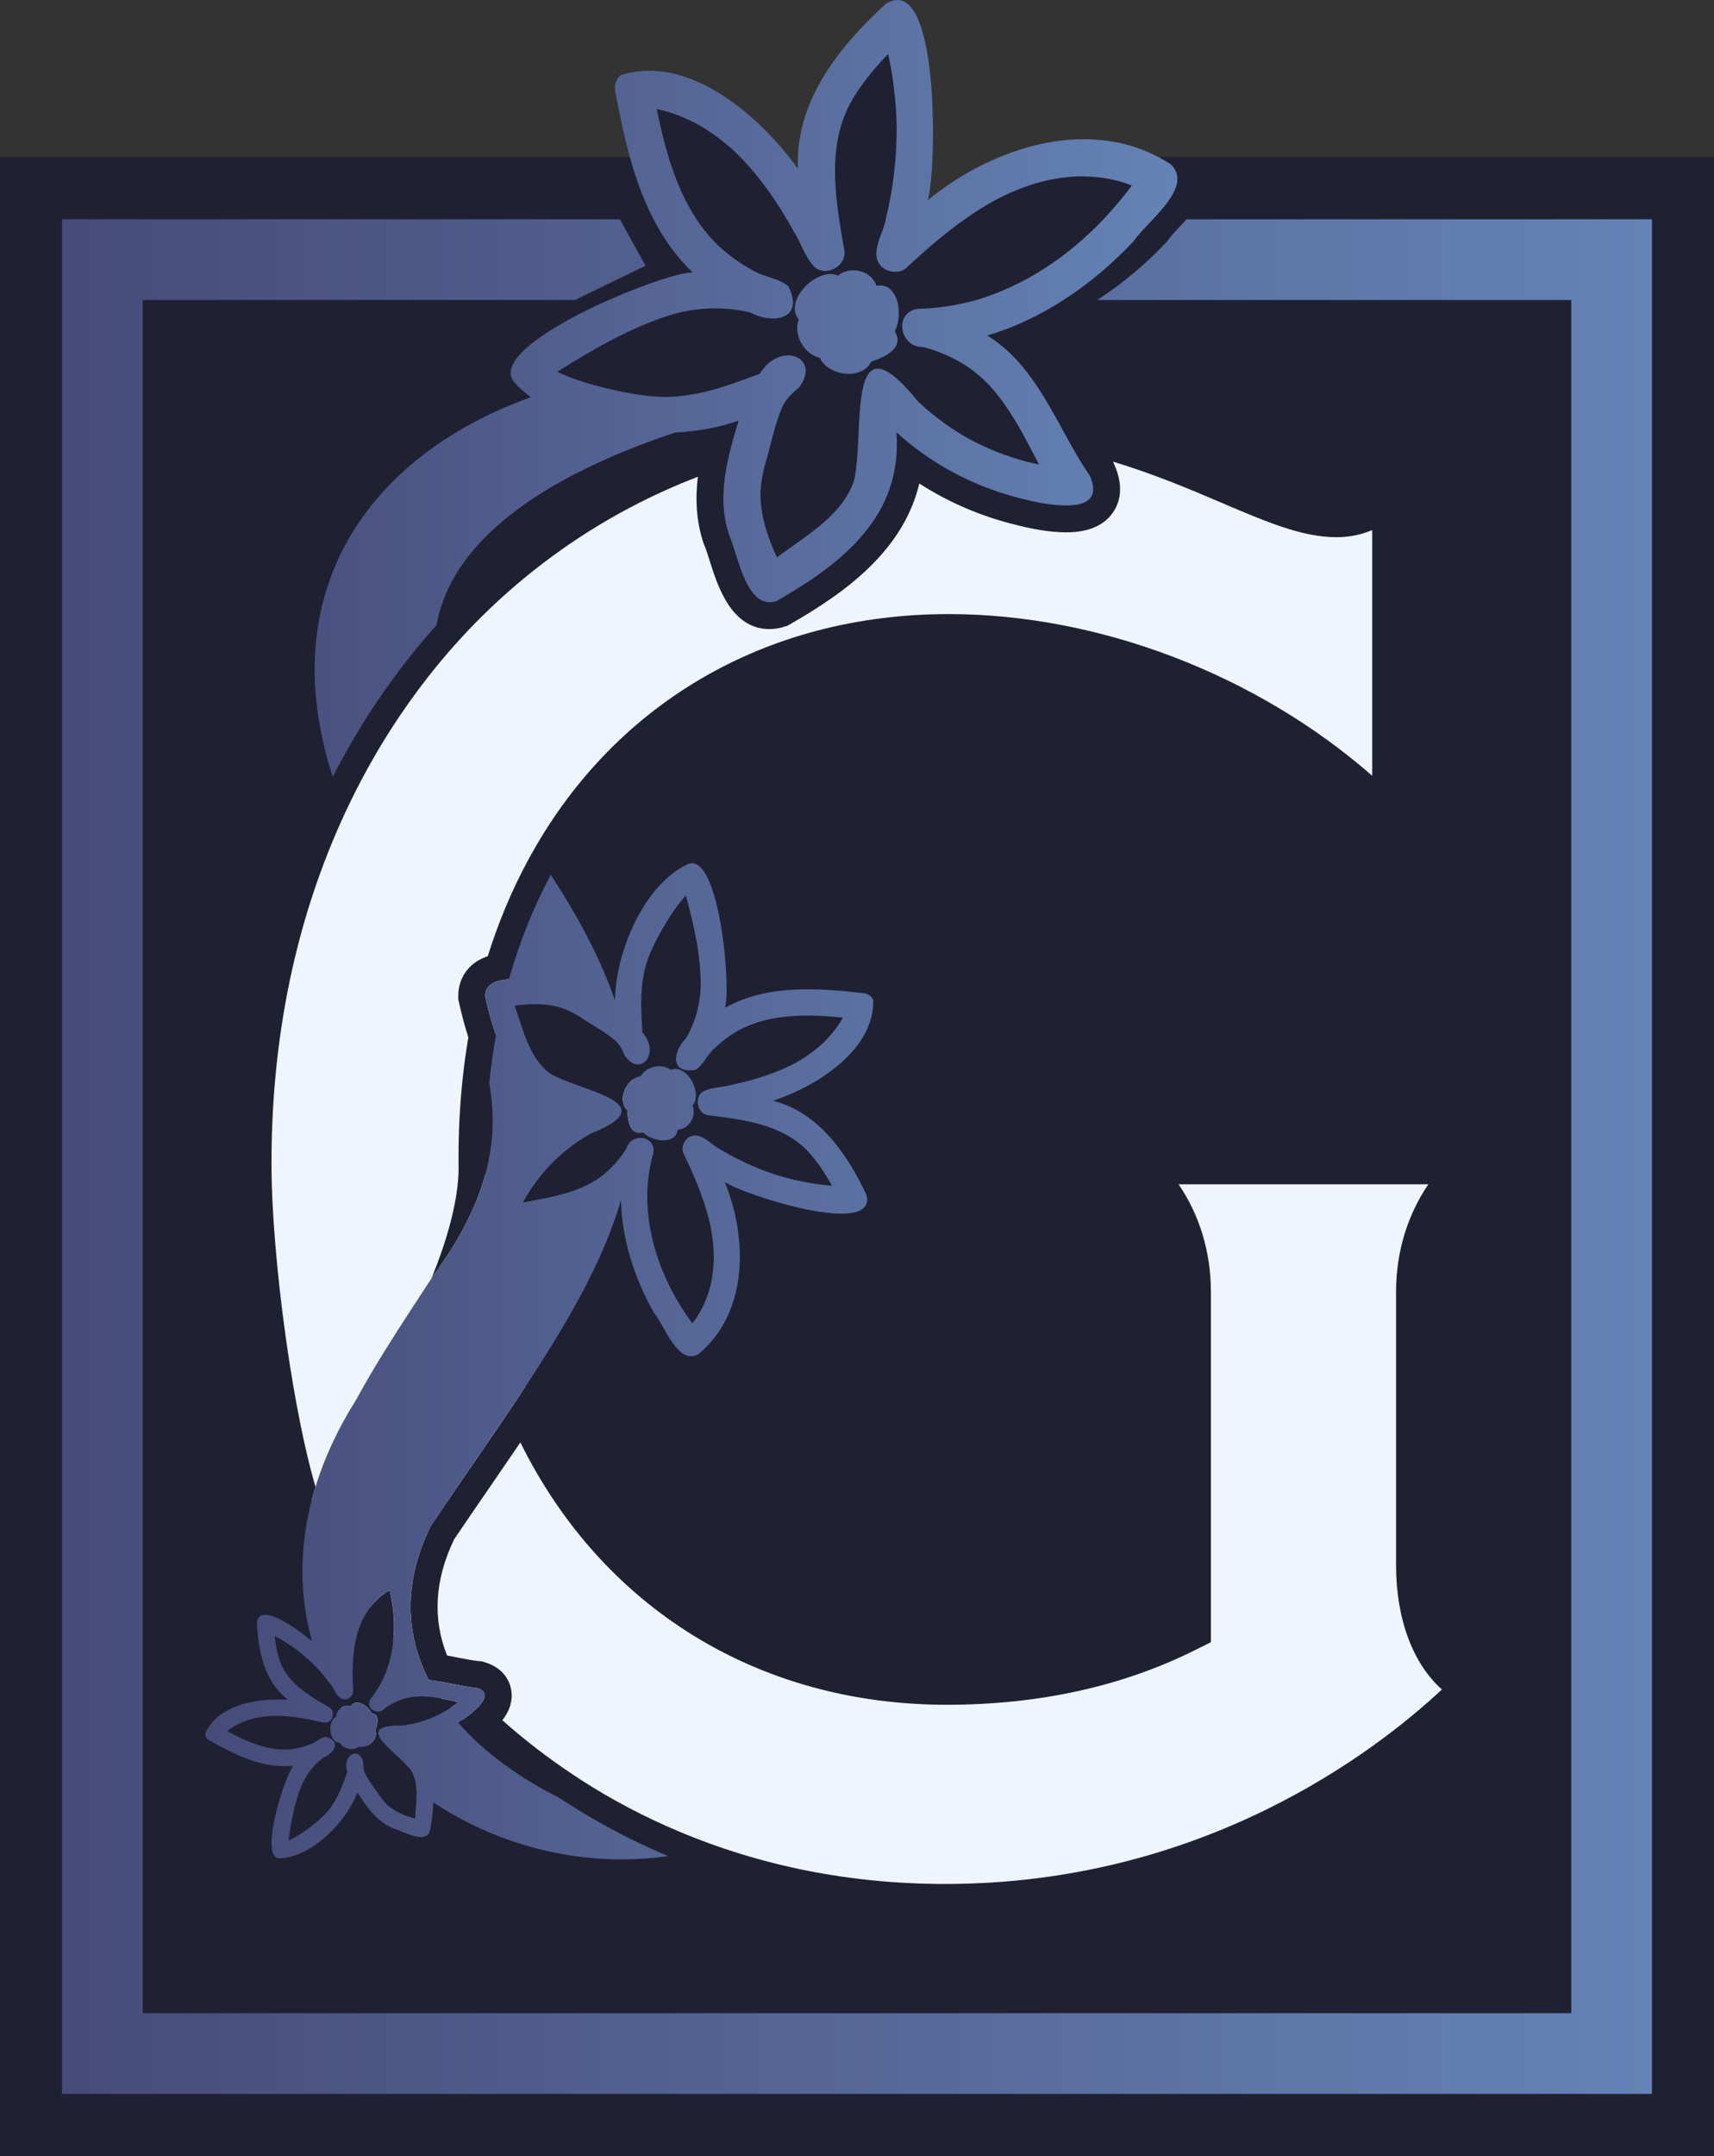
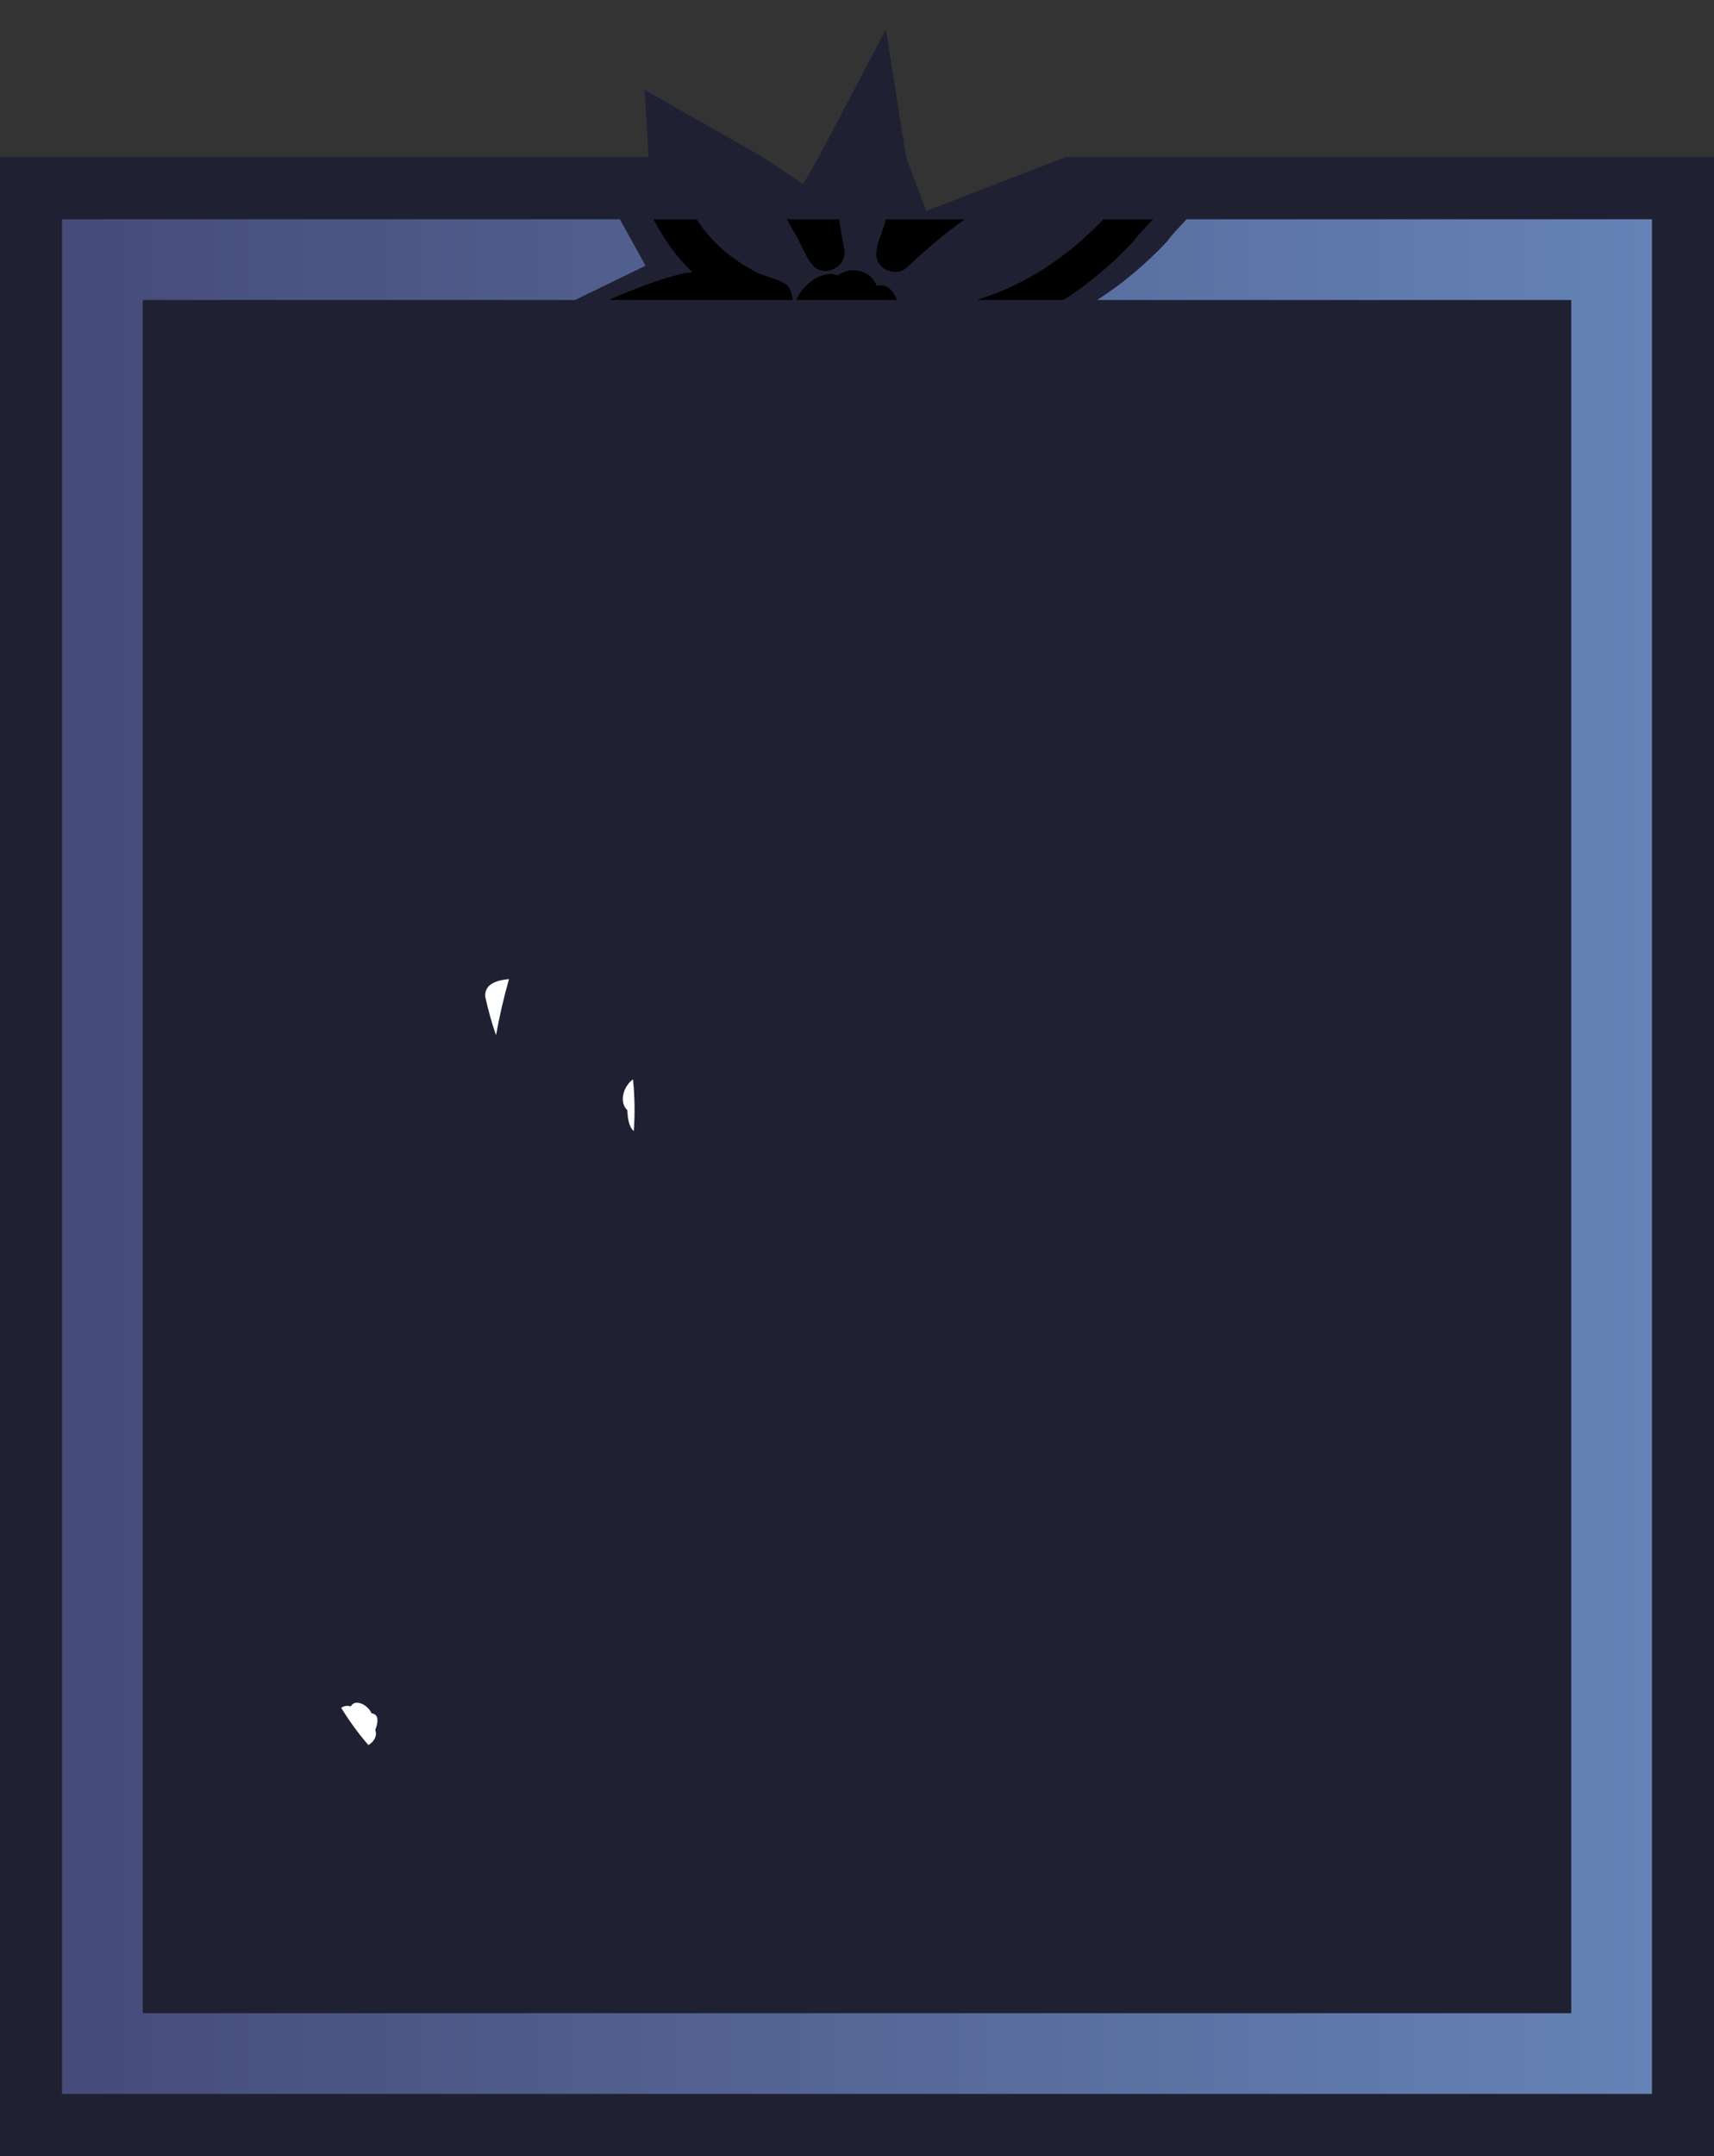
<svg xmlns="http://www.w3.org/2000/svg" xmlns:xlink="http://www.w3.org/1999/xlink" id="Layer_2" viewBox="0 0 25.494 32.052">
  <rect x="0" y="0" width="25.494" height="32.052" fill="#333333" stroke="none" />
  <defs>
    <linearGradient id="linear-gradient" x1=".923" y1="17.194" x2="24.571" y2="17.194" gradientUnits="userSpaceOnUse">
      <stop offset="0" stop-color="#464b79" />
      <stop offset="1" stop-color="#6583b6" />
    </linearGradient>
    <linearGradient id="linear-gradient-2" x1="3.051" y1="13.821" x2="17.513" y2="13.821" xlink:href="#linear-gradient" />
  </defs>
  <g id="Components">
    <g id="_3bade4a2-a1ee-4ba7-9e38-46f82e6a005a_1">
      <polygon points="0 32.052 25.494 32.052 25.494 2.336 15.847 2.336 13.777 3.136 13.477 2.336 13.177 .436 12.177 2.336 11.947 2.736 11.347 2.336 9.589 1.336 9.647 2.336 0 2.336 0 32.052" style="fill:#1f2133; stroke-width:0px;" />
      <path d="M12.558,3.713c-.026-.148-.053-.3-.076-.453h-.779c.034.059.068.118.101.178.112.171.167.388.312.533.177.153.488-.021.442-.258ZM13.185,4.26c-.046-.018-.096-.021-.147-.013-.081-.23-.389-.299-.576-.151-.209-.096-.527.124-.616.364h1.494c-.029-.087-.08-.161-.155-.2ZM13.175,3.26c-.044.239-.274.542-.032.73.098.065.247.077.339-.008.276-.256.56-.505.868-.722h-1.175ZM16.412,3.26c-.52.548-1.163.983-1.89,1.2h1.297c.381-.244.731-.542,1.041-.871.06-.091.174-.205.289-.329h-.737ZM11.175,4.006s-.001,0-.001-.001c-.171-.092-.327-.207-.471-.337h-.001l-.002-.002c-.13-.123-.242-.26-.339-.406h-.641c.15.29.339.558.582.79-.172-.004-.703.168-1.249.41h2.74c-.006-.059-.027-.126-.066-.204-.152-.13-.382-.137-.552-.25Z" style="fill:#000; stroke-width:0px;" />
      <path d="M24.571,3.26v27.868H.923V3.26h8.297l.382.69-1.049.51H2.123v25.468h21.248V4.46h-7.052c.381-.244.731-.542,1.041-.871.06-.091.174-.205.289-.329h6.922Z" style="fill:url(#linear-gradient); stroke-width:0px;" />
      <path d="M9.415,16.046c.027.261.03.517.012.768-.077-.062-.092-.208-.096-.309-.129-.125-.057-.358.084-.459Z" style="fill:#fff; stroke-width:0px;" />
      <path d="M5.581,25.719c.036.085-.022.178-.102.223-.15-.174-.285-.359-.404-.554.041-.028.092-.038.142-.02.012-.02.027-.036.046-.046.097-.04.228.06.262.147.131.018.089.165.056.25Z" style="fill:#fff; stroke-width:0px;" />
-       <path d="M20.41,7.881v3.652c-1.708-1.497-4.052-2.404-6.299-2.404-2.733,0-5.019,1.344-6.272,3.687-.233.435-.429.905-.584,1.398-.414.145-.442.49-.439.608l.001.039.009.037c.043.195.09.368.14.523-.037.222-.067.438-.087.642-.039.368-.059.752-.059,1.143,0,.063,0,.126.001.189-.019,1.03-.776,2.41-.776,2.41l.187.063-.007.01-.12.184c-.33.503-.74,1.128-1.022,1.651-.122.195-.232.392-.329.589-.395-1.202-.716-3.63-.716-5.008,0-2.043.427-3.915,1.268-5.565.404-.792.903-1.522,1.483-2.169.992-1.102,2.223-1.948,3.591-2.472-.039.32-.027.65.083.984l.007.02.009.02c.02.044.048.133.075.219.12.382.322,1.021.893,1.021.077,0,.154-.013.231-.039l.037-.012.035-.02c.84-.481,1.685-1.099,1.924-2.093.435.28.921.489,1.434.614.198.051.488.112.748.112.337,0,.575-.105.708-.31.087-.134.159-.365.009-.7l-.015-.033-.006-.009c.629.19,1.165.419,1.624.615.667.284,1.194.509,1.704.509.189,0,.368-.037.53-.106Z" style="fill:#eff5ff; stroke-width:0px;" />
      <path d="M15.995,7.505c.042-.006.082-.015.117-.029-.035.013-.074.023-.117.029Z" style="fill:#eff5ff; stroke-width:0px;" />
      <path d="M7.571,14.555c-.077.269-.141.547-.193.834-.066-.185-.118-.381-.162-.578-.005-.18.162-.238.355-.256Z" style="fill:#fff; stroke-width:0px;" />
-       <path d="M21.447,25.116c-1.003.935-3.561,2.891-7.391,2.891-1.397,0-2.731-.263-3.964-.783-.503-.211-.993-.469-1.457-.768l-.098-.065c-.374-.247-.731-.521-1.065-.818.099-.128.162-.279.131-.454-.016-.094-.088-.321-.401-.411l-.035-.01-.036-.003c-.096-.009-.2-.03-.309-.051-.056-.012-.113-.023-.172-.033-.219-.548-.184-1.128.105-1.728.194-.287.384-.564.569-.832.143-.208.281-.41.416-.608,1.215,2.457,3.537,3.9,6.343,3.9,1.377,0,2.624-.276,3.707-.82l.221-.11v-5.206c0-.592-.167-1.141-.48-1.601h3.714c-.313.46-.48,1.009-.48,1.601v4.063c0,.801.253,1.465.682,1.846Z" style="fill:#eff5ff; stroke-width:0px;" />
-       <path d="M6.923,25.536c-.015.01-.029.021-.044.031-.06-.058-.119-.118-.178-.177.019-.013.037-.025.055-.038.022-.015.043-.032.063-.049-.083-.018-.167-.037-.25-.052-.032-.034-.064-.068-.095-.102-.053-.058-.106-.117-.157-.176-.089-.103-.176-.207-.261-.313-.071-.087-.139-.176-.206-.266.016-.157.014-.316-.005-.473-.002-.02-.005-.038-.007-.057-.011-.074-.025-.149-.042-.222-.104.054-.193.134-.268.223-.009.011-.018.023-.027.034-.047-.072-.094-.145-.14-.218-.271-.433-.514-.893-.725-1.376.127-.492.346-.999.672-1.515.308-.574.782-1.284,1.131-1.818.392-.53.651-1.032.783-1.527.005.229.017.453.035.674.005.051.01.102.015.152.084.848.268,1.633.542,2.344-.421.64-.9,1.319-1.406,2.067-.423.859-.368,1.634-.03,2.295.239.021.477.093.714.116.298.085-.044.353-.169.443Z" style="fill:#fff; stroke-width:0px;" />
-       <path d="M17.41,2.44c-1.149-.743-2.628-.268-3.613.538.137-.406.192-3.422-.619-2.922-.701.64-1.353,1.451-1.31,2.452-.557-.777-1.632-1.722-2.644-1.387-.057.06-.092.146-.075.229.122.645.267,1.322.571,1.91.15.29.339.558.582.79-.172-.004-.703.168-1.249.41-.82.364-1.675.888-1.408,1.219.074.082.159.158.252.226-2.403.859-3.846,2.878-2.947,5.644.424-.833.944-1.589,1.542-2.255.252-1.395,1.857-2.298,3.547-2.863.345-.019.672-.08.947-.178-.023.077-.045.153-.068.23-.136.479-.237.975-.075,1.464.015.034.03.075.046.121.004.012.008.024.012.036.032.097.066.21.105.323.01.028.021.056.031.084.016.041.033.082.052.121.009.019.018.038.028.056l.003.006c.002.004.005.008.007.012.014.024.028.047.042.068.022.032.045.061.07.086.017.017.035.031.053.044.013.009.026.016.04.022.011.006.022.01.034.014.01.004.021.006.032.008.046.009.097.006.153-.013.982-.562,1.878-1.267,1.782-2.51.527.482,1.175.82,1.872.99.074.019.179.044.294.064.027.005.055.01.083.013l.069.009c.12.014.241.019.344.004.043-.006.082-.016.117-.029.01-.004.02-.009.029-.013.018-.01.035-.021.049-.033.079-.066.1-.179.018-.361-.178-.259-.328-.544-.482-.824-.27-.486-.558-.958-1.042-1.258.401-.117.781-.3,1.135-.527.381-.244.731-.542,1.041-.871.06-.091.174-.205.289-.329.252-.269.514-.586.261-.82ZM14.522,4.46c-.003.001-.007.002-.01.003-.281.077-.571.122-.864.129-.36.057-.267.575.083.567.166.042.338.111.489.19.354.185.601.466.806.786.158.243.291.509.428.769-.058-.011-.116-.024-.174-.038-.3-.079-.592-.192-.865-.341-.042-.023-.082-.046-.122-.07-.188-.115-.367-.245-.533-.39-.037-.033-.073-.066-.108-.099-.488-.604-.695-.574-.791-.292-.009.027-.017.055-.024.085-.024.102-.038.225-.048.357-.027.357-.024.781-.09,1.041-.181.517-.724.814-1.143,1.129-.133-.289-.238-.596-.245-.915,0-.001,0-.002-.001-.003.003-.146.025-.292.06-.433.064-.202.108-.412.169-.615.031-.104.066-.205.112-.302.007-.012.014-.024.021-.035.056-.086.129-.157.21-.22.067-.088.098-.168.101-.237.013-.261-.368-.356-.617-.059-.022.027-.044.056-.063.089-.22.081-.438.164-.662.229-.229.064-.465.108-.703.116h-.001c-.003,0-.006.001-.009,0-.329,0-.652-.066-.971-.144h-.001c-.096-.024-.191-.051-.286-.081-.131-.041-.258-.089-.381-.149.54-.341,1.102-.665,1.714-.854.369-.103.76-.12,1.133-.032.001,0,.003.001.004,0,.002.002.005.002.007.003.005.001.009.002.01.002h.001c.307.158.666.111.635-.186-.006-.059-.027-.126-.066-.204-.152-.13-.382-.137-.552-.25,0,0-.001,0-.001-.001-.171-.092-.327-.207-.471-.337h-.001l-.002-.002c-.13-.123-.242-.26-.339-.406-.321-.483-.476-1.072-.593-1.637.031.004.07.014.1.022v-.001c.179.049.344.116.507.203.208.118.399.26.573.424.297.291.543.63.755.989.034.059.068.118.101.178.112.171.167.388.312.533.177.153.488-.021.442-.258-.026-.148-.053-.3-.076-.453-.09-.596-.121-1.216.181-1.754,0-.001,0-.002.002-.003.137-.241.316-.457.505-.659.001-.002.003-.004.005-.005,0-.001.002-.002.002-.003.012-.01.022-.023.033-.034.077.352.119.711.127,1.071v.006c.003.456-.049.911-.157,1.354l-.001.001c-.001.009-.002.017-.004.026-.044.239-.274.542-.032.73.098.065.247.077.339-.008.276-.256.56-.505.868-.722.085-.061.172-.119.261-.174.438-.27.936-.454,1.454-.465.262,0,.527.037.77.138-.102.135-.209.266-.322.392-.03.033-.056.06-.087.095,0,.001-.002.002-.002.002-.004.004-.008.008-.012.012-.52.548-1.163.983-1.89,1.2ZM13.34,4.46c-.029-.087-.08-.161-.155-.2-.046-.018-.096-.021-.147-.013-.081-.23-.389-.299-.576-.151-.209-.096-.527.124-.616.364-.038.101-.035.206.034.291-.084.223.079.516.313.567.12.269.622.343.766.059.193-.065.505-.205.349-.454.065-.119.081-.311.032-.463ZM12.715,4.353h.002v.002c-.001-.001-.003-.001-.005-.002q0-.001-.001-.001c.001-.001.002,0,.004.001ZM12.659,5.219c0-.002,0-.004.002,0h-.002ZM12.663,5.225l-.001-.001h.001v.001ZM13.03,4.741c-.003.022-.007.008,0,0h0ZM11.501,16.364c.64-.215,1.505-.746,1.488-1.501-.028-.051-.079-.092-.139-.098-.69-.078-1.44-.134-2.067.218.096-.289-.084-2.325-.55-2.138-.657.306-1.073,1.299-1.086,2.026-.201-.578-.513-1.194-.955-1.866-.255.476-.463.993-.621,1.55-.193.018-.36.076-.355.256.044.197.096.393.162.578-.042.233-.077.473-.101.717.082.449.066.891-.055,1.339-.132.495-.391.997-.783,1.527-.006.009-.012.019-.019.029-.347.53-.809,1.225-1.112,1.789-.282.446-.484.885-.615,1.314-.021.067-.04.134-.057.201-.193.745-.175,1.451.005,2.093-.333-.274-.78-.554-.82-.28.019.424.109.88.464,1.152-.426-.032-1.058.065-1.234.508.005.037.024.073.057.091.382.214.804.431,1.256.38-.127.145-.521,1.372-.205,1.377.482-.018.994-.544,1.156-.979.14.214.29.436.538.535.14.038.464.239.542.041.026-.144.045-.289.049-.43.99.659,2.247.977,3.493.8-.568-.239-1.11-.53-1.621-.867v-.001c-.573-.286-1.104-.663-1.501-1.115.021-.014.043-.028.064-.043.015-.01.029-.021.044-.031.125-.09.467-.358.169-.443-.237-.023-.475-.095-.714-.116-.338-.661-.393-1.436.03-2.295.506-.748.985-1.427,1.406-2.067.647-.983,1.158-1.873,1.423-2.775.01.585.202,1.166.492,1.678.157.188.354.79.663.611.742-.623.728-1.723.388-2.558.246.178,2.276.843,2.107.19-.288-.608-.701-1.217-1.386-1.397ZM6.819,25.303c-.02.017-.041.034-.063.049-.018.013-.036.025-.055.038-.015.009-.029.018-.043.027-.085.052-.174.097-.267.134-.02.008-.039.014-.059.021-.114.039-.232.066-.351.08-.781-.015-.052.409.135.668.053.09.073.191.079.296.007.139-.014.285-.021.419-.137-.037-.272-.09-.384-.179h-.001c-.049-.043-.093-.092-.131-.145-.077-.12-.173-.23-.234-.359-.018-.049-.022-.101-.021-.153-.055-.248-.321-.106-.236.14-.036.098-.07.196-.112.291-.044.098-.097.191-.162.275-.002.001-.002.002-.003.003-.094.113-.209.205-.328.291-.085.062-.174.12-.27.163.038-.282.088-.568.199-.832.071-.156.177-.295.314-.397.001,0,.001-.001.001-.002.002,0,.002-.001.003-.001.003-.002.004-.003.005-.003.169-.071.261-.253.029-.307-.088.015-.156.091-.244.117h-.001c-.08.033-.165.053-.25.065v.001h-.002c-.343.039-.671-.109-.966-.268.009-.009.024-.02.035-.028.068-.047.138-.084.215-.115.1-.038.204-.062.309-.075.216-.021.434,0,.646.042.091.011.181.054.272.046.103-.017.133-.173.039-.225-.286-.165-.603-.345-.726-.67,0,0-.001,0-.001-.001-.043-.116-.066-.239-.08-.362-.001-.001,0-.002-.001-.003v-.001c0-.008-.002-.015-.002-.022.143.075.278.163.403.264,0,.001.001.001.002.001v.001c.125.103.241.219.344.345.025.032.05.064.074.097v.001c.075.08.11.259.249.229.05-.015.097-.062.094-.118-.01-.215-.013-.431.017-.644.032-.214.104-.423.232-.597v-.001c.009-.011.018-.023.027-.034.075-.089.164-.169.268-.223.017.073.031.148.042.222.002.019.005.037.007.057.019.157.021.316.005.473-.019.183-.064.362-.137.532-.054.118-.122.231-.204.332-.084.14.121.257.218.135.062-.045.135-.083.205-.112.198-.082.4-.072.602-.036.012.002.023.003.035.006.083.015.167.034.25.052ZM11.624,17.49c-.001,0-.003-.001-.004-.001-.309-.093-.607-.223-.883-.389h-.001c-.159-.071-.32-.311-.505-.182-.064.053-.103.152-.064.231.147.307.285.62.371.951.091.353.112.728.011,1.081-.054.177-.134.349-.253.492-.07-.097-.137-.197-.198-.299-.016-.027-.03-.05-.047-.079-.267-.472-.431-1.005-.424-1.548.006-.207.035-.413.092-.612.027-.191-.173-.265-.304-.189-.044.025-.08.067-.097.127-.063.103-.146.205-.231.291-.35.354-.836.422-1.309.512.02-.037.041-.074.062-.11.116-.187.253-.361.41-.515.025-.023.049-.046.074-.068.142-.126.298-.239.464-.332,1.149-.459-.176-.629-.608-.893-.311-.23-.4-.659-.525-1.008.222-.03.452-.037.67.024h.002c.098.033.192.078.281.131.186.129.394.229.562.381.056.06.095.133.124.21.029.039.058.069.087.09.212.149.415-.17.173-.44-.008-.165-.019-.33-.016-.495.004-.169.024-.337.068-.5v-.001c.001-.002,0-.004.001-.005.069-.224.181-.428.3-.628v-.001c.087-.142.181-.281.295-.403.118.436.221.884.221,1.338-.008.271-.077.539-.214.773,0,.001-.002.002-.002.003-.001.001-.001.003-.002.004h-.001c-.001.004-.003.007-.003.007-.204.209-.226.53.145.466.12-.076.172-.229.284-.321,0,0,0-.001.002-.001.097-.096.207-.178.325-.248v-.001c.001.001.001,0,.003-.001.477-.27,1.047-.255,1.576-.205-.009.02-.024.045-.035.063v.001c-.07.109-.15.207-.243.3-.123.116-.259.216-.406.3-.302.163-.633.266-.968.336-.139.04-.297.032-.426.1-.14.088-.088.334.082.353.518.065,1.094.133,1.472.531.001,0,.002,0,.002.002.135.143.244.309.341.479.001.001.001.003.003.004q0,.001.001.002c.005.01.011.02.016.03-.254-.022-.506-.068-.751-.138ZM9.98,15.905c-.134-.103-.366-.055-.45.094-.041.005-.08.022-.116.048-.011.008-.022.017-.032.026-.118.11-.17.317-.051.432,0,.012.001.026.002.04.002.027.004.056.009.086.012.073.036.145.084.183.033.027.079.038.14.022.104.107.357.172.474.054.022-.027.034-.06.039-.096.173-.008.284-.202.222-.359.155-.173-.079-.628-.321-.53ZM9.747,16.685c-.014-.007-.004-.006,0,0h0ZM10.074,16.554v-.001h.001c-.001,0-.001.001-.001.001ZM5.603,25.651c.021-.079.021-.167-.078-.181-.035-.088-.165-.188-.262-.148-.019.011-.035.027-.047.047-.049-.019-.101-.008-.141.019-.044.031-.075.08-.076.135-.132.062-.108.384.057.387.053.093.199.121.284.055.045.013.094.002.138-.022h.001c.08-.046.138-.139.102-.223v-.001c.008-.02.016-.044.022-.068ZM5.383,25.513c.007.008.001.004-.001,0h.001ZM5.16,25.509q0,.001-.001.002h-.002c0-.001.001-.001.003-.002Z" style="fill:url(#linear-gradient-2); stroke-width:0px;" />
    </g>
  </g>
</svg>